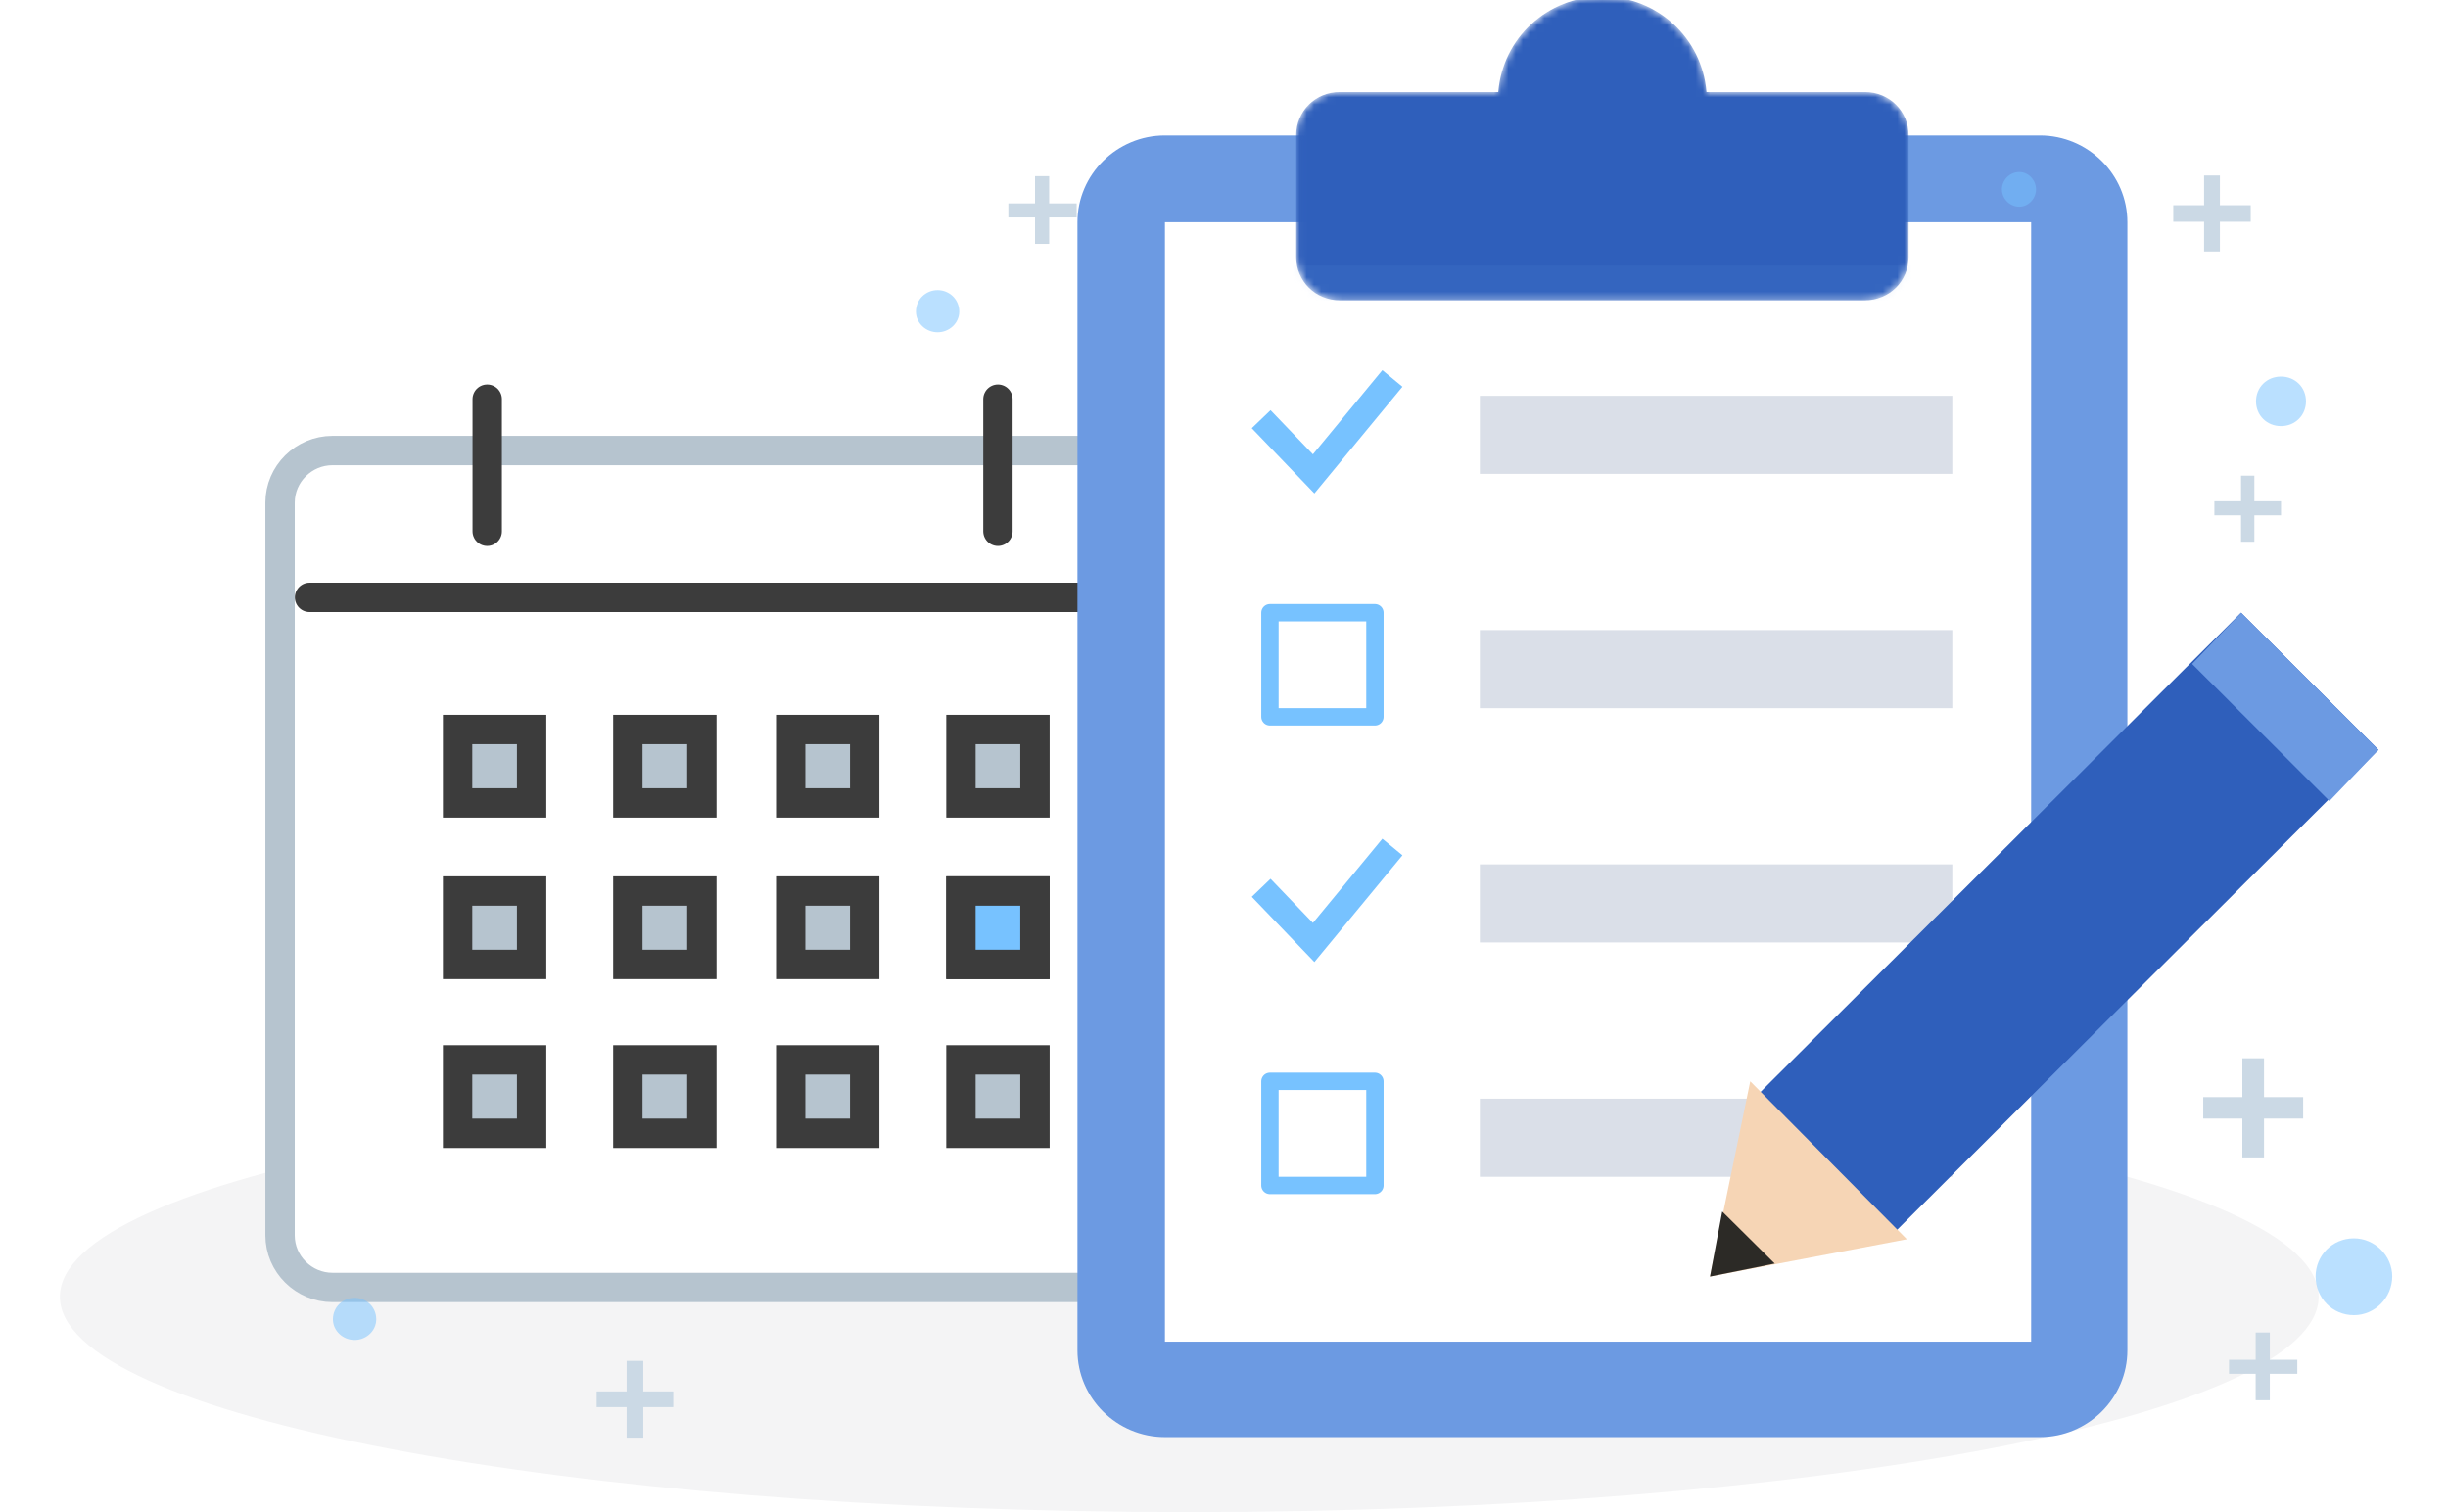
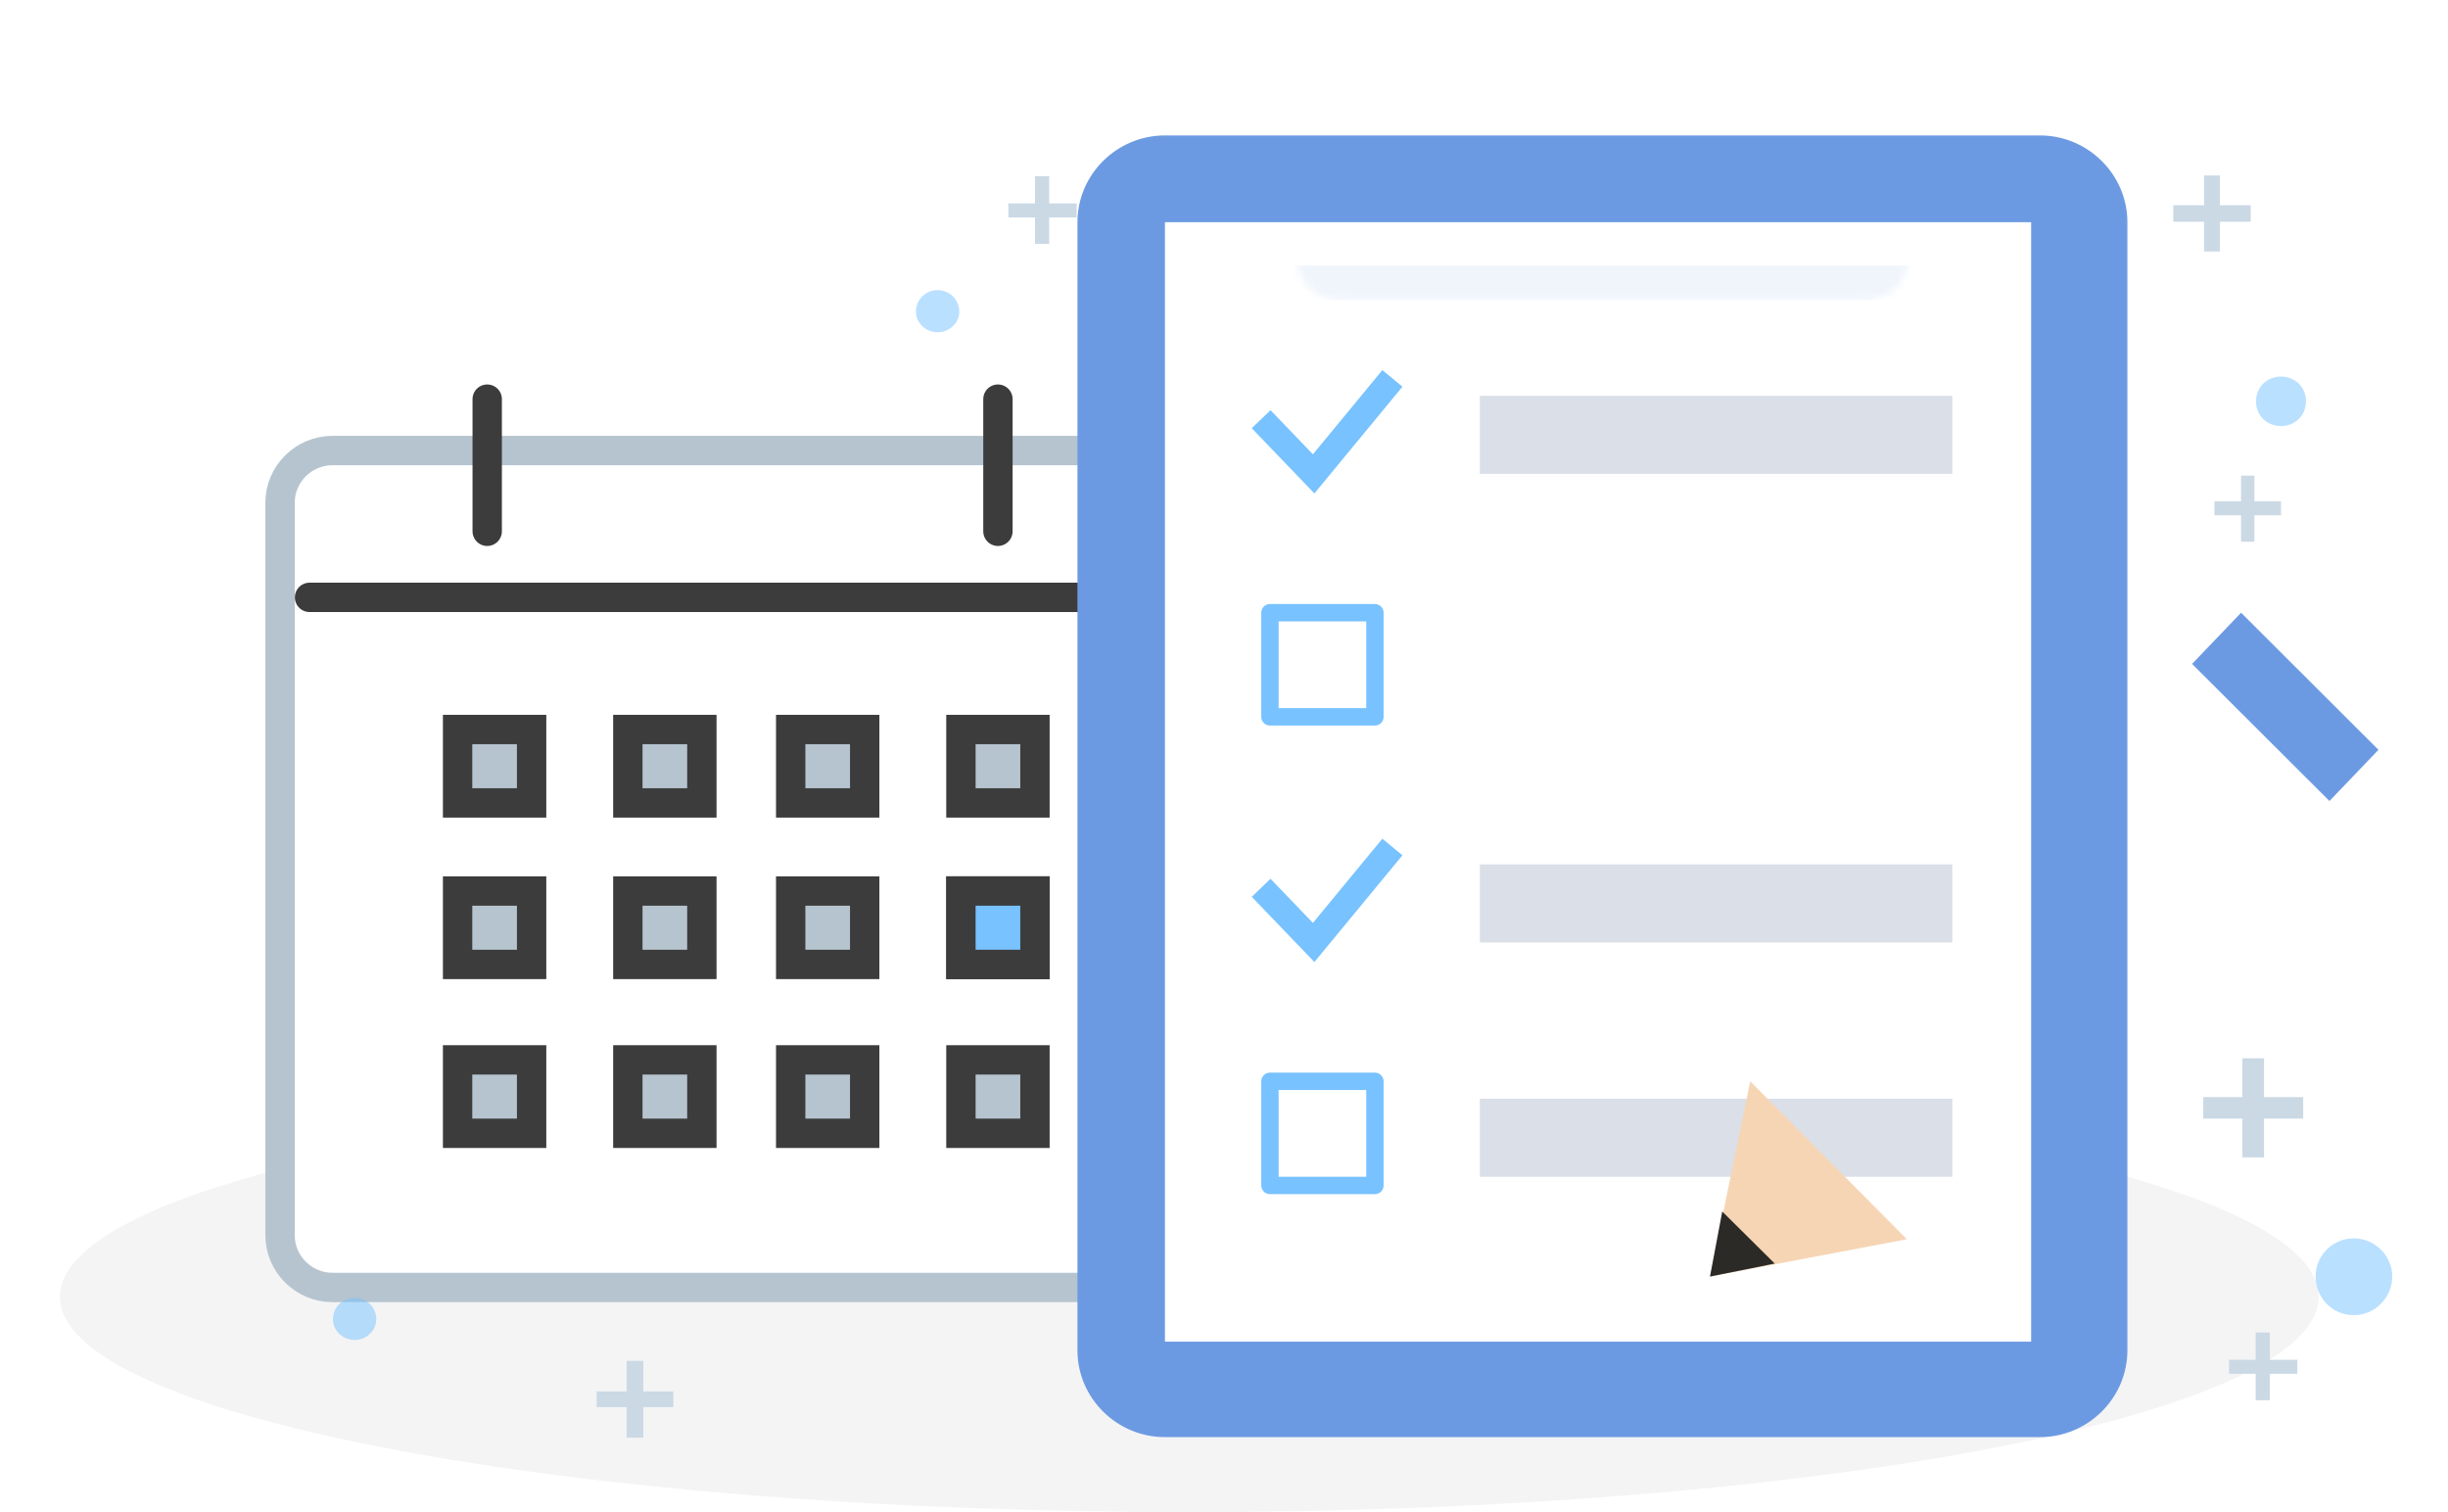
<svg xmlns="http://www.w3.org/2000/svg" width="340" height="210" viewBox="0 0 340 210" fill="none">
  <g clip-path="url(#clip0_2561_2501)">
    <path d="M165.178 150.17C251.811 150.17 322.035 163.572 322.035 180.086C322.035 196.599 251.811 210.001 165.178 210.001C78.544 210.001 8.32 196.599 8.32 180.086C8.32 163.572 78.544 150.17 165.178 150.17Z" fill="#F4F4F5" />
    <g filter="url(#filter0_d_2561_2501)">
      <path d="M159.062 62.569H46.181C42.192 62.569 38.898 65.811 38.898 69.808V171.561C38.898 175.558 42.192 178.8 46.181 178.8H159.062C163.051 178.8 166.345 175.558 166.345 171.561V69.808C166.345 65.811 163.051 62.569 159.062 62.569Z" fill="white" stroke="#B6C4CF" stroke-width="4.078" stroke-linecap="round" stroke-linejoin="round" />
      <path d="M67.668 55.433V73.785V55.433Z" fill="#B6C4CF" />
      <path d="M67.668 55.433V73.785" stroke="#3C3C3C" stroke-width="4.078" stroke-linecap="round" stroke-linejoin="round" />
-       <path d="M138.602 55.433V73.785V55.433Z" fill="#B6C4CF" />
      <path d="M138.602 55.433V73.785" stroke="#3C3C3C" stroke-width="4.078" stroke-linecap="round" stroke-linejoin="round" />
      <path fill-rule="evenodd" clip-rule="evenodd" d="M133.463 157.389V147.193H143.744V157.389H133.463ZM133.463 123.743H143.744V133.939H133.463V123.743ZM133.463 101.312H143.744V111.508H133.463V101.312ZM109.818 147.193H120.098V157.389H109.818V147.193ZM109.818 123.743H120.098V133.939H109.818V123.743ZM109.818 101.312H120.098V111.508H109.818V101.312ZM87.2 147.193H97.481V157.389H87.2V147.193ZM87.2 123.743H97.481V133.939H87.2V123.743ZM87.2 101.312H97.481V111.508H87.2V101.312ZM63.555 147.193H73.835V157.389H63.555V147.193ZM63.555 123.743H73.835V133.939H63.555V123.743ZM63.555 101.312H73.835V111.508H63.555V101.312Z" fill="#B6C4CF" stroke="#3C3C3C" stroke-width="4.078" stroke-miterlimit="100" />
      <path d="M133.461 123.743H143.742V133.939H133.461V123.743Z" fill="#77C2FF" stroke="#3C3C3C" stroke-width="4.078" stroke-miterlimit="100" />
      <path d="M42.992 82.961H162.248H42.992Z" fill="#B6C4CF" />
      <path d="M42.992 82.961H162.248" stroke="#3C3C3C" stroke-width="4.078" stroke-linecap="round" stroke-linejoin="round" />
    </g>
    <g filter="url(#filter1_d_2561_2501)">
      <path d="M161.797 18.809H283.318C290.001 18.809 295.47 24.232 295.47 30.86V187.532C295.47 194.16 290.001 199.584 283.318 199.584H161.797C155.113 199.584 149.645 194.16 149.645 187.532V30.86C149.645 24.232 155.113 18.809 161.797 18.809Z" fill="#6C9AE2" />
      <path d="M161.797 30.859H282.103V186.326H161.797V30.859Z" fill="white" />
      <mask id="mask0_2561_2501" style="mask-type:luminance" maskUnits="userSpaceOnUse" x="180" y="-1" width="86" height="43">
        <path d="M259.016 41.704H186.103C182.749 41.704 180.027 39.005 180.027 35.678V18.806C180.027 15.48 182.749 12.78 186.103 12.78H208.038C208.658 5.356 214.916 -0.477 222.56 -0.477C230.203 -0.477 236.462 5.356 237.081 12.78H259.016C262.37 12.78 265.092 15.48 265.092 18.806V35.678C265.092 39.005 262.37 41.704 259.016 41.704Z" fill="white" />
      </mask>
      <g mask="url(#mask0_2561_2501)">
-         <path d="M259.008 41.704H186.096C182.693 41.704 180.02 39.053 180.02 35.678V18.806C180.02 15.432 182.693 12.78 186.096 12.78H208.091C208.698 5.308 214.896 -0.477 222.552 -0.477C230.208 -0.477 236.405 5.308 237.013 12.78H259.008C262.411 12.78 265.084 15.432 265.084 18.806V35.678C265.084 39.053 262.411 41.704 259.008 41.704Z" fill="#2F5FBB" />
        <path opacity="0.1" d="M177.594 36.883H267.519V41.703H177.594V36.883Z" fill="#6C9AE2" />
      </g>
      <path d="M205.535 54.964H271.156V65.81H205.535V54.964Z" fill="#DADFE8" />
      <path d="M175.16 58.217L182.451 65.81L193.388 52.553" stroke="#77C2FF" stroke-width="3.615" stroke-miterlimit="100" />
-       <path d="M205.535 87.503H271.156V98.349H205.535V87.503Z" fill="#DADFE8" />
      <path d="M176.379 85.093H190.961V99.555H176.379V85.093Z" fill="white" stroke="#77C2FF" stroke-width="2.41" stroke-linejoin="round" />
      <path d="M205.535 120.042H271.156V130.888H205.535V120.042Z" fill="#DADFE8" />
      <path d="M175.16 123.296L182.451 130.889L193.388 117.632" stroke="#77C2FF" stroke-width="3.615" stroke-miterlimit="100" />
      <path d="M205.535 152.583H271.156V163.43H205.535V152.583Z" fill="#DADFE8" />
      <path d="M176.379 150.172H190.961V164.634H176.379V150.172Z" fill="white" stroke="#77C2FF" stroke-width="2.41" stroke-linejoin="round" />
      <g filter="url(#filter2_d_2561_2501)">
-         <path d="M263.381 170.9L239.32 175.479L244.303 151.858L311.261 85.092L330.339 104.133L263.381 170.9Z" fill="#2F5FBB" />
        <path d="M323.536 111.244L304.457 92.202L311.262 85.092L330.341 104.133L323.536 111.244Z" fill="#6C9AE2" />
        <path d="M264.842 172.105L237.5 177.287L243.09 150.171L264.842 172.105Z" fill="#F6D5B5" />
        <path d="M246.492 175.481L237.5 177.289L239.201 168.25L246.492 175.481Z" fill="#2C2A26" />
      </g>
    </g>
    <path d="M319.884 155.347H314.448V160.738H311.44V155.347H306.004V152.364H311.44V146.973H314.448V152.364H319.884V155.347Z" fill="#CBD9E5" />
    <path d="M316.808 71.565H313.107V75.236H311.256V71.565H307.555V69.615H311.256V66.059H313.107V69.615H316.808V71.565Z" fill="#CBD9E5" />
    <path d="M149.536 30.197H145.719V33.867H143.752V30.197H140.051V28.246H143.752V24.461H145.719V28.246H149.536V30.197Z" fill="#CBD9E5" />
    <path d="M319.071 190.792H315.254V194.463H313.287V190.792H309.586V188.842H313.287V185.057H315.254V188.842H319.071V190.792Z" fill="#CBD9E5" />
    <path d="M93.509 195.418H89.345V199.662H87.031V195.418H82.867V193.238H87.031V188.994H89.345V193.238H93.509V195.418Z" fill="#CBD9E5" />
    <path d="M312.601 30.795H308.321V34.925H306.124V30.795H301.844V28.501H306.124V24.371H308.321V28.501H312.601V30.795Z" fill="#CBD9E5" />
    <path opacity="0.5" d="M326.934 171.98C329.826 171.98 332.255 174.389 332.255 177.257C332.255 180.24 329.826 182.649 326.934 182.649C323.927 182.649 321.613 180.24 321.613 177.257C321.613 174.389 323.927 171.98 326.934 171.98Z" fill="#77C2FF" />
    <path opacity="0.5" d="M316.806 52.292C318.772 52.292 320.276 53.783 320.276 55.733C320.276 57.684 318.772 59.175 316.806 59.175C314.84 59.175 313.336 57.684 313.336 55.733C313.336 53.783 314.84 52.292 316.806 52.292Z" fill="#77C2FF" />
    <path opacity="0.5" d="M130.222 40.291C131.842 40.291 133.23 41.553 133.23 43.273C133.23 44.88 131.842 46.141 130.222 46.141C128.603 46.141 127.215 44.88 127.215 43.273C127.215 41.553 128.603 40.291 130.222 40.291Z" fill="#77C2FF" />
    <path opacity="0.5" d="M49.249 180.24C50.869 180.24 52.257 181.502 52.257 183.223C52.257 184.829 50.869 186.091 49.249 186.091C47.63 186.091 46.242 184.829 46.242 183.223C46.242 181.502 47.63 180.24 49.249 180.24Z" fill="#77C2FF" />
-     <path opacity="0.5" d="M280.472 23.888C281.744 23.888 282.785 25.035 282.785 26.297C282.785 27.558 281.744 28.706 280.472 28.706C279.084 28.706 278.043 27.558 278.043 26.297C278.043 25.035 279.084 23.888 280.472 23.888Z" fill="#77C2FF" />
  </g>
  <defs>
    <filter id="filter0_d_2561_2501" x="31.859" y="48.394" width="141.523" height="137.446" filterUnits="userSpaceOnUse" color-interpolation-filters="sRGB">
      <feFlood flood-opacity="0" result="BackgroundImageFix" />
      <feColorMatrix in="SourceAlpha" type="matrix" values="0 0 0 0 0 0 0 0 0 0 0 0 0 0 0 0 0 0 127 0" result="hardAlpha" />
      <feOffset />
      <feGaussianBlur stdDeviation="2.5" />
      <feComposite in2="hardAlpha" operator="out" />
      <feColorMatrix type="matrix" values="0 0 0 0 0 0 0 0 0 0 0 0 0 0 0 0 0 0 0.1 0" />
      <feBlend mode="normal" in2="BackgroundImageFix" result="effect1_dropShadow_2561_2501" />
      <feBlend mode="normal" in="SourceGraphic" in2="effect1_dropShadow_2561_2501" result="shape" />
    </filter>
    <filter id="filter1_d_2561_2501" x="144.645" y="-5.477" width="190.695" height="210.061" filterUnits="userSpaceOnUse" color-interpolation-filters="sRGB">
      <feFlood flood-opacity="0" result="BackgroundImageFix" />
      <feColorMatrix in="SourceAlpha" type="matrix" values="0 0 0 0 0 0 0 0 0 0 0 0 0 0 0 0 0 0 127 0" result="hardAlpha" />
      <feOffset />
      <feGaussianBlur stdDeviation="2.5" />
      <feComposite in2="hardAlpha" operator="out" />
      <feColorMatrix type="matrix" values="0 0 0 0 0 0 0 0 0 0 0 0 0 0 0 0 0 0 0.1 0" />
      <feBlend mode="normal" in2="BackgroundImageFix" result="effect1_dropShadow_2561_2501" />
      <feBlend mode="normal" in="SourceGraphic" in2="effect1_dropShadow_2561_2501" result="shape" />
    </filter>
    <filter id="filter2_d_2561_2501" x="232.5" y="80.092" width="102.84" height="102.197" filterUnits="userSpaceOnUse" color-interpolation-filters="sRGB">
      <feFlood flood-opacity="0" result="BackgroundImageFix" />
      <feColorMatrix in="SourceAlpha" type="matrix" values="0 0 0 0 0 0 0 0 0 0 0 0 0 0 0 0 0 0 127 0" result="hardAlpha" />
      <feOffset />
      <feGaussianBlur stdDeviation="2.5" />
      <feComposite in2="hardAlpha" operator="out" />
      <feColorMatrix type="matrix" values="0 0 0 0 0 0 0 0 0 0 0 0 0 0 0 0 0 0 0.1 0" />
      <feBlend mode="normal" in2="BackgroundImageFix" result="effect1_dropShadow_2561_2501" />
      <feBlend mode="normal" in="SourceGraphic" in2="effect1_dropShadow_2561_2501" result="shape" />
    </filter>
    <clipPath id="clip0_2561_2501">
      <rect width="340" height="210" fill="white" />
    </clipPath>
  </defs>
</svg>